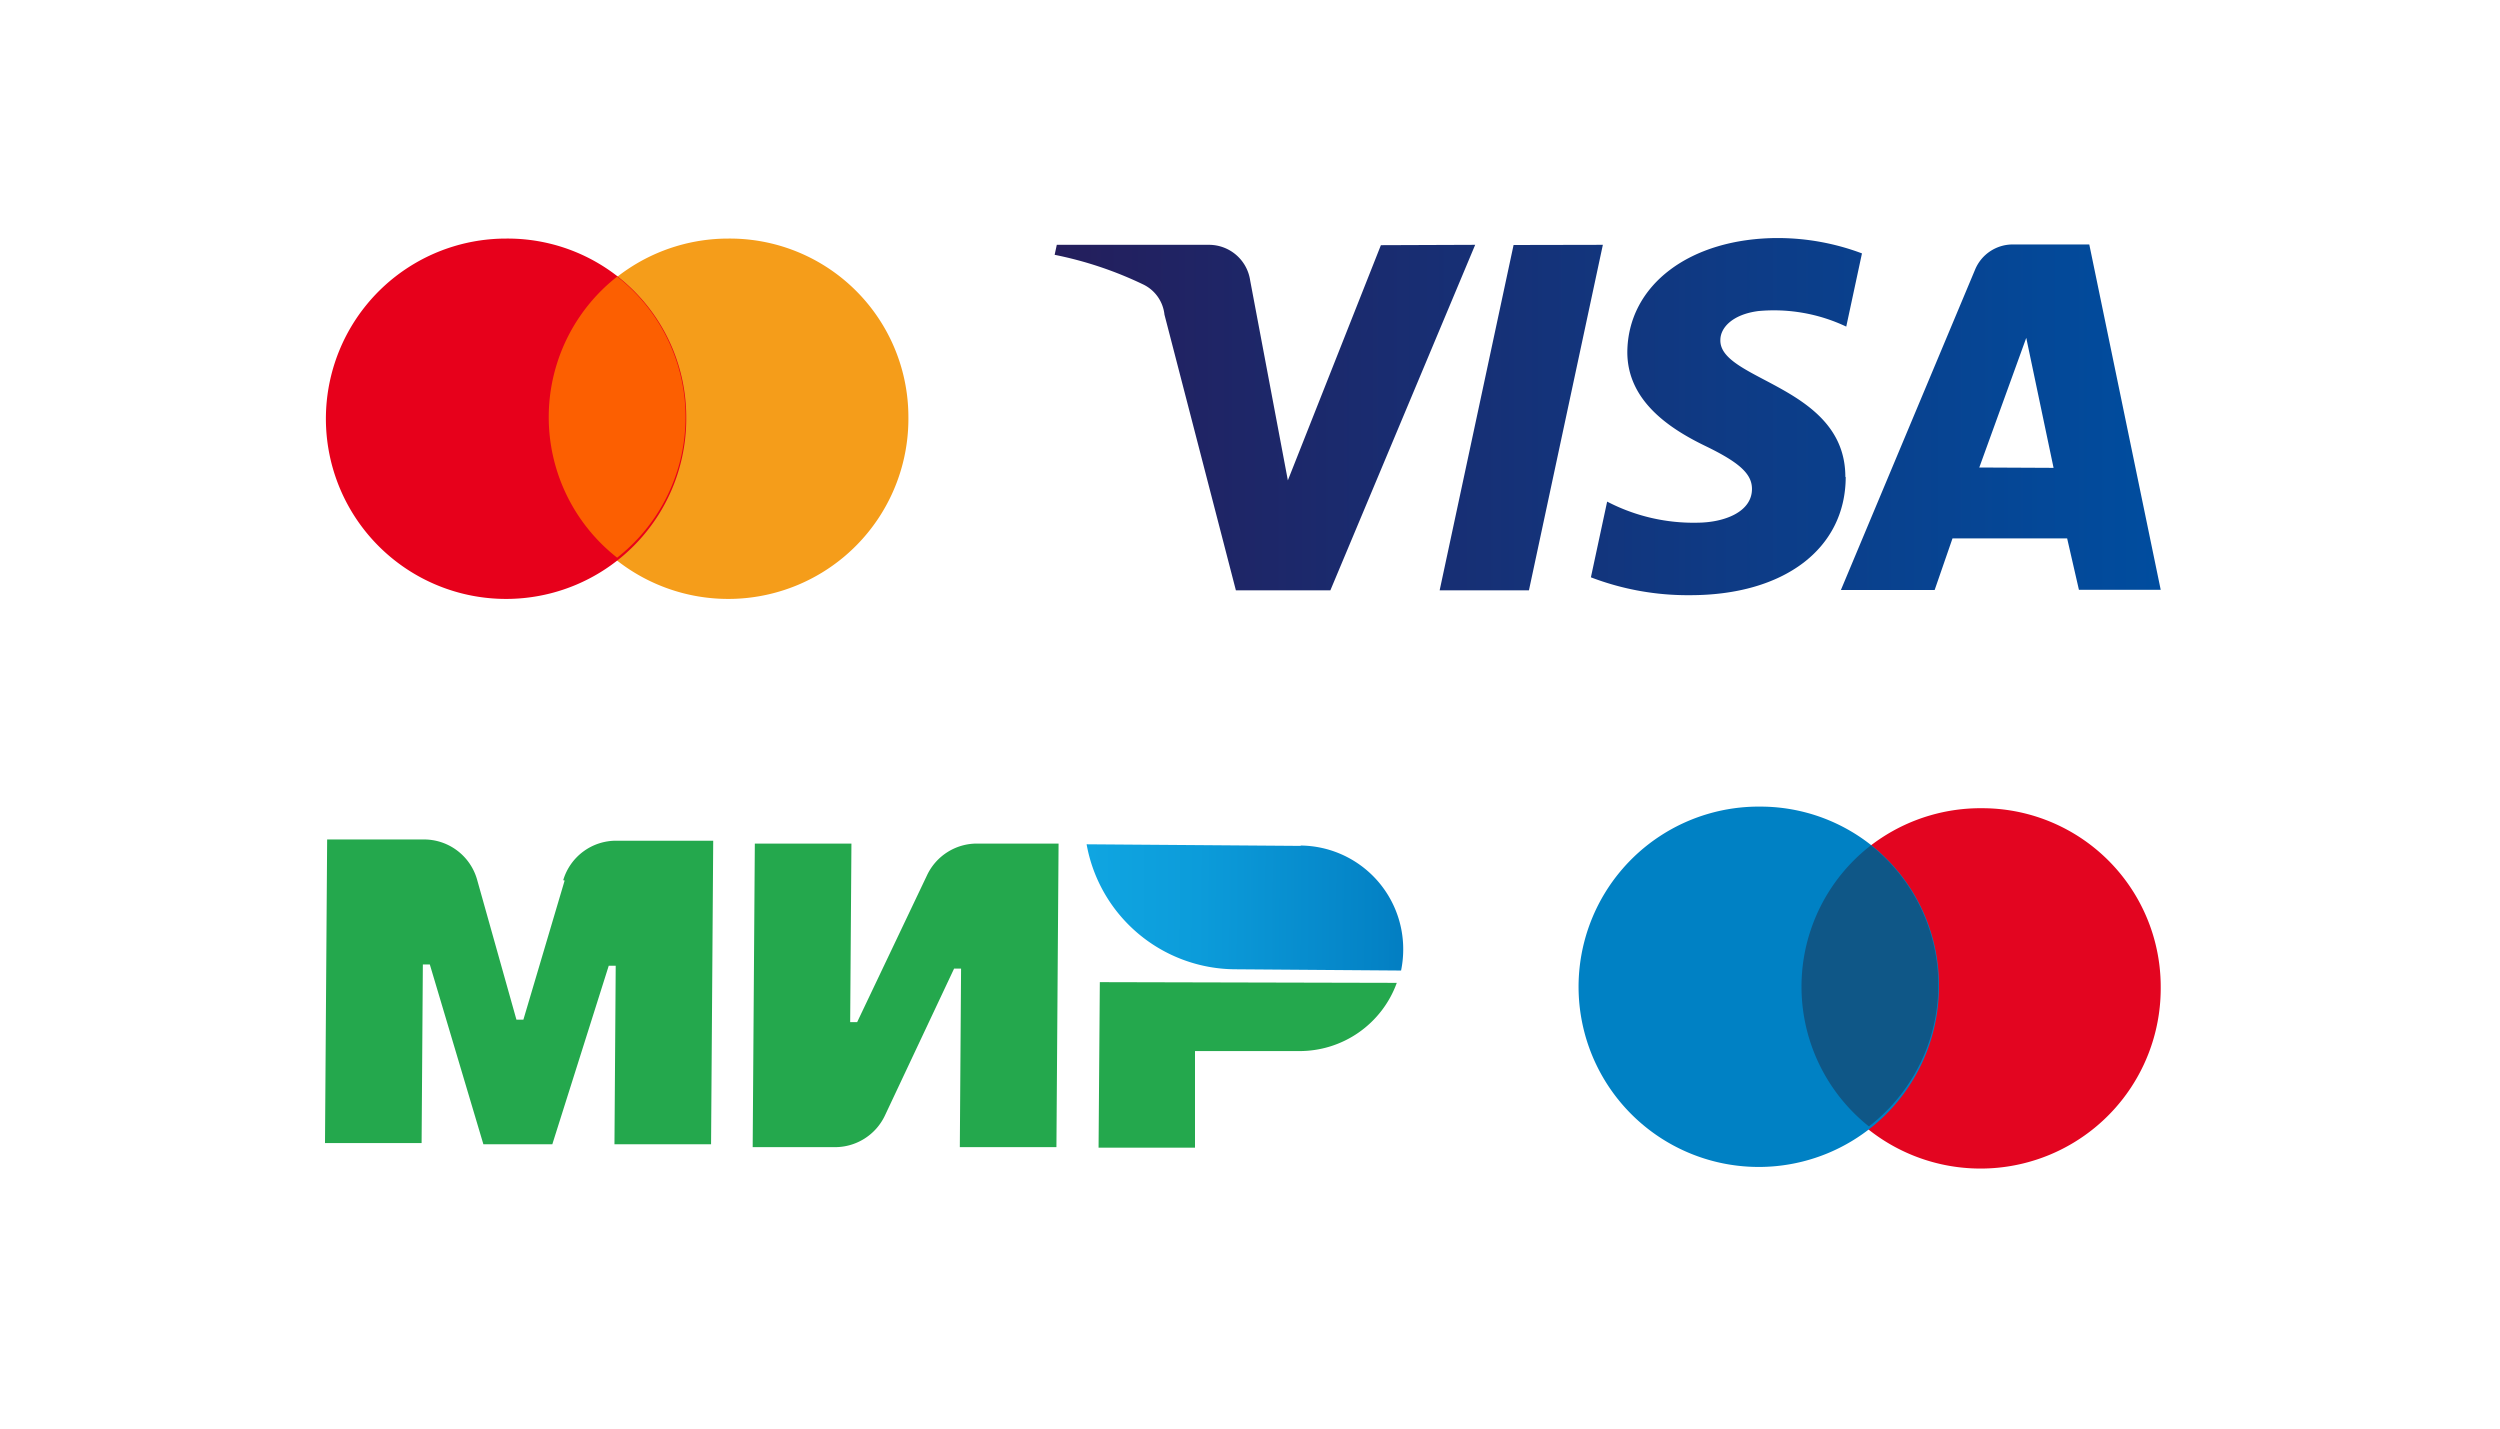
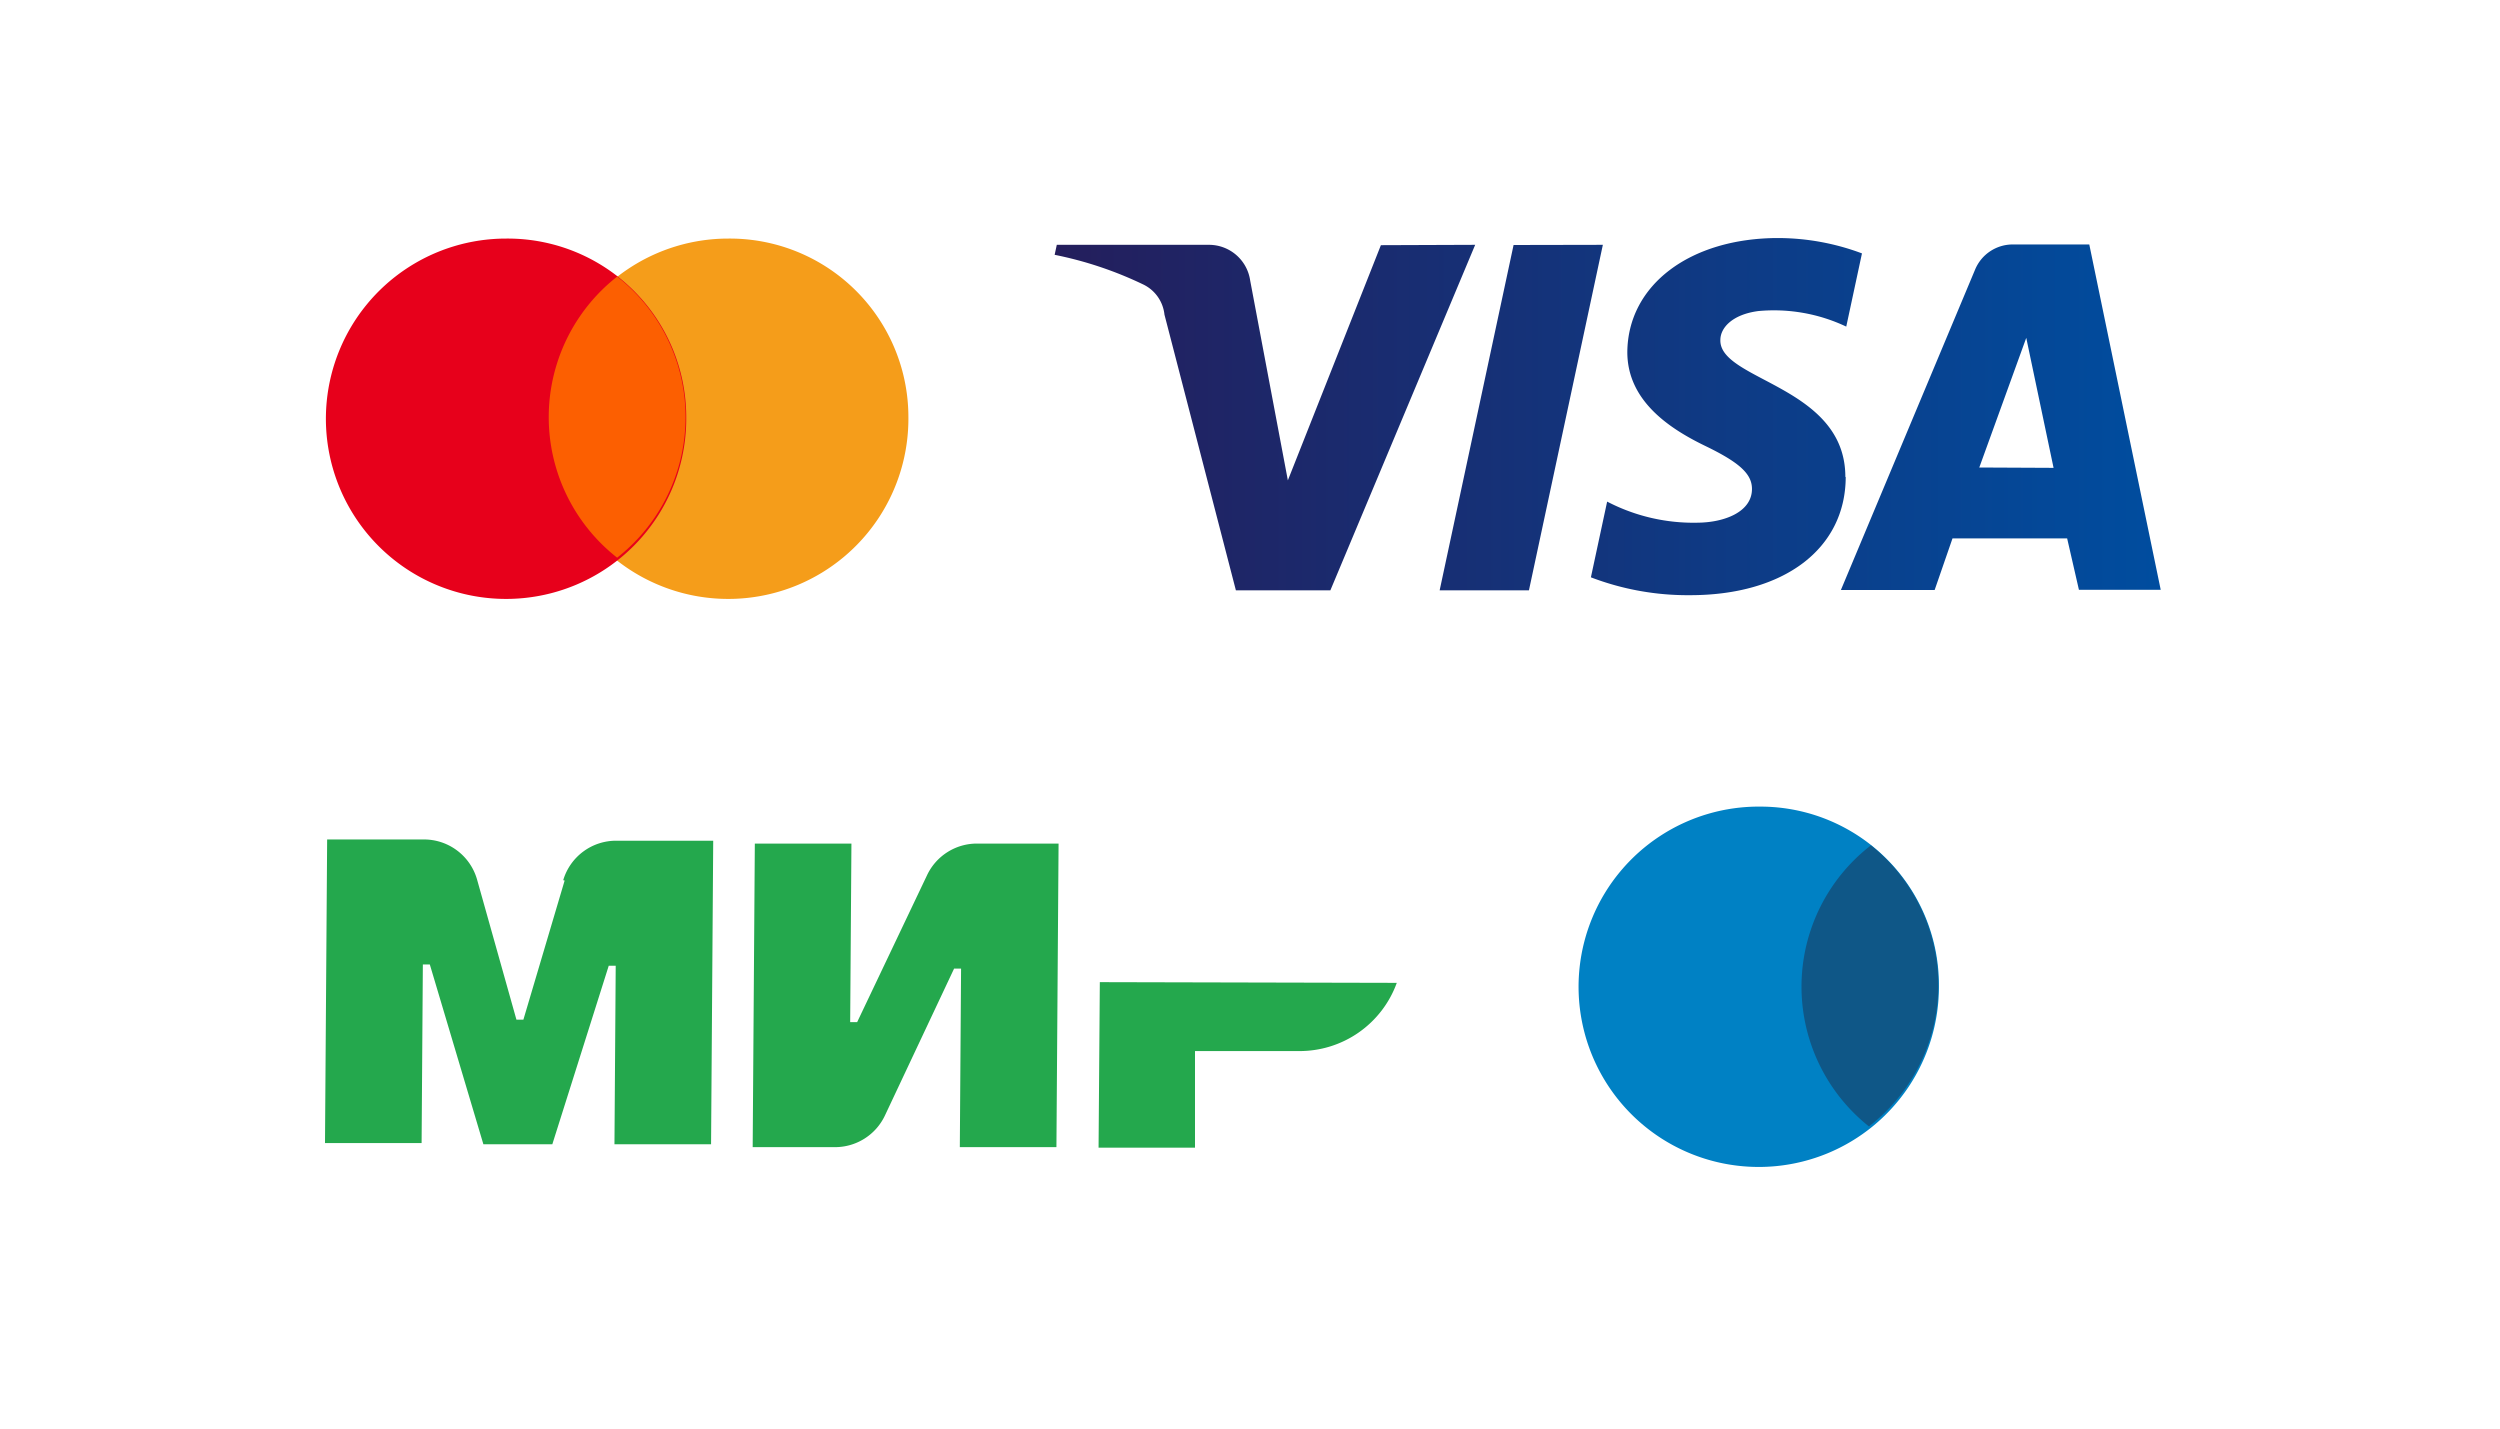
<svg xmlns="http://www.w3.org/2000/svg" id="Слой_1" data-name="Слой 1" viewBox="0 0 140 80">
  <defs>
    <style>.cls-1{fill:#24a84d;}.cls-2{fill:url(#linear-gradient);}.cls-3{fill:#f59d1a;}.cls-4{fill:#e7001b;}.cls-5{fill:#fc5f01;}.cls-6{fill:#e30520;}.cls-7{fill:#0081c4;}.cls-8{fill:#0f5787;}.cls-9{fill:url(#Blue_Gradient_01);}</style>
    <linearGradient id="linear-gradient" x1="60.81" y1="50.84" x2="78.59" y2="50.84" gradientTransform="translate(0.4 -0.51) rotate(0.41)" gradientUnits="userSpaceOnUse">
      <stop offset="0.01" stop-color="#0fa5e1" />
      <stop offset="0.35" stop-color="#0c9cda" />
      <stop offset="0.91" stop-color="#0483c6" />
      <stop offset="1" stop-color="#037ec2" />
    </linearGradient>
    <linearGradient id="Blue_Gradient_01" x1="59.1" y1="23.36" x2="121.03" y2="23.36" gradientUnits="userSpaceOnUse">
      <stop offset="0" stop-color="#241e5c" />
      <stop offset="1" stop-color="#004d9f" />
    </linearGradient>
  </defs>
  <title>BankCard</title>
  <path class="cls-1" d="M51.92,49,48,57.24h-.39l.07-10-5.41,0-.12,17,4.59,0a3.09,3.09,0,0,0,2.82-1.78l3.87-8.22h.39l-.07,10,5.41,0,.12-17-4.59,0A3.09,3.09,0,0,0,51.92,49" />
  <path class="cls-1" d="M31.62,49.31,29.31,57.1h-.39l-2.2-7.83a3.09,3.09,0,0,0-3-2.26l-5.4,0-.12,17,5.41,0,.07-10h.39l3,10.07,3.86,0,3.16-10h.39l-.07,10,5.41,0,.12-17-5.4,0a3.09,3.09,0,0,0-3,2.21" />
  <path class="cls-1" d="M61.59,55l-.07,9.27,5.4,0,0-5.41,5.81,0a5.79,5.79,0,0,0,5.49-3.82Z" />
-   <path class="cls-2" d="M72.85,47.37l-12-.09a8.5,8.5,0,0,0,8.31,7l9.3.07a5.89,5.89,0,0,0,.12-1.16,5.8,5.8,0,0,0-5.75-5.84" />
  <g id="g3110">
    <path id="path2997" class="cls-3" d="M50.87,23.36a10.09,10.09,0,1,1-10.09-10,10,10,0,0,1,10.09,10Z" />
    <path id="path2995" class="cls-4" d="M38.43,23.36a10.09,10.09,0,1,1-10.09-10,10,10,0,0,1,10.09,10Z" />
    <path id="path2999" class="cls-5" d="M34.56,15.49a10,10,0,0,0,0,15.74,10,10,0,0,0,0-15.74Z" />
  </g>
-   <path id="path2997-2" data-name="path2997" class="cls-6" d="M121,55.33a10.09,10.09,0,1,1-10-10.07,10,10,0,0,1,10,10.07Z" />
  <path id="path2995-2" data-name="path2995" class="cls-7" d="M108.58,55.24a10.09,10.09,0,1,1-10-10.07,10,10,0,0,1,10,10.07Z" />
  <path id="path2999-2" data-name="path2999" class="cls-8" d="M104.77,47.34a10,10,0,0,0-.11,15.74,10,10,0,0,0,.11-15.74Z" />
  <path class="cls-9" d="M82.61,13.71,74.5,33.06H69.21l-4-15.44A2.12,2.12,0,0,0,64,15.92a20.93,20.93,0,0,0-4.94-1.65l.12-.56h8.52a2.33,2.33,0,0,1,2.31,2l2.11,11.19,5.21-13.17Zm20.73,13c0-5.1-7.06-5.39-7-7.67,0-.69.68-1.43,2.12-1.62a9.45,9.45,0,0,1,4.93.87l.88-4.1a13.44,13.44,0,0,0-4.68-.86c-4.95,0-8.43,2.63-8.46,6.39,0,2.79,2.48,4.34,4.38,5.26s2.6,1.56,2.6,2.4c0,1.3-1.56,1.87-3,1.89A10.47,10.47,0,0,1,90,28.09l-.91,4.24a15.15,15.15,0,0,0,5.56,1c5.26,0,8.7-2.6,8.71-6.62m13.06,6.32H121l-4-19.34h-4.27a2.28,2.28,0,0,0-2.13,1.42l-7.51,17.93h5.25l1-2.89h6.42Zm-5.58-6.85,2.63-7.26L115,26.2ZM89.76,13.71,85.62,33.06h-5l4.14-19.34Z" />
</svg>